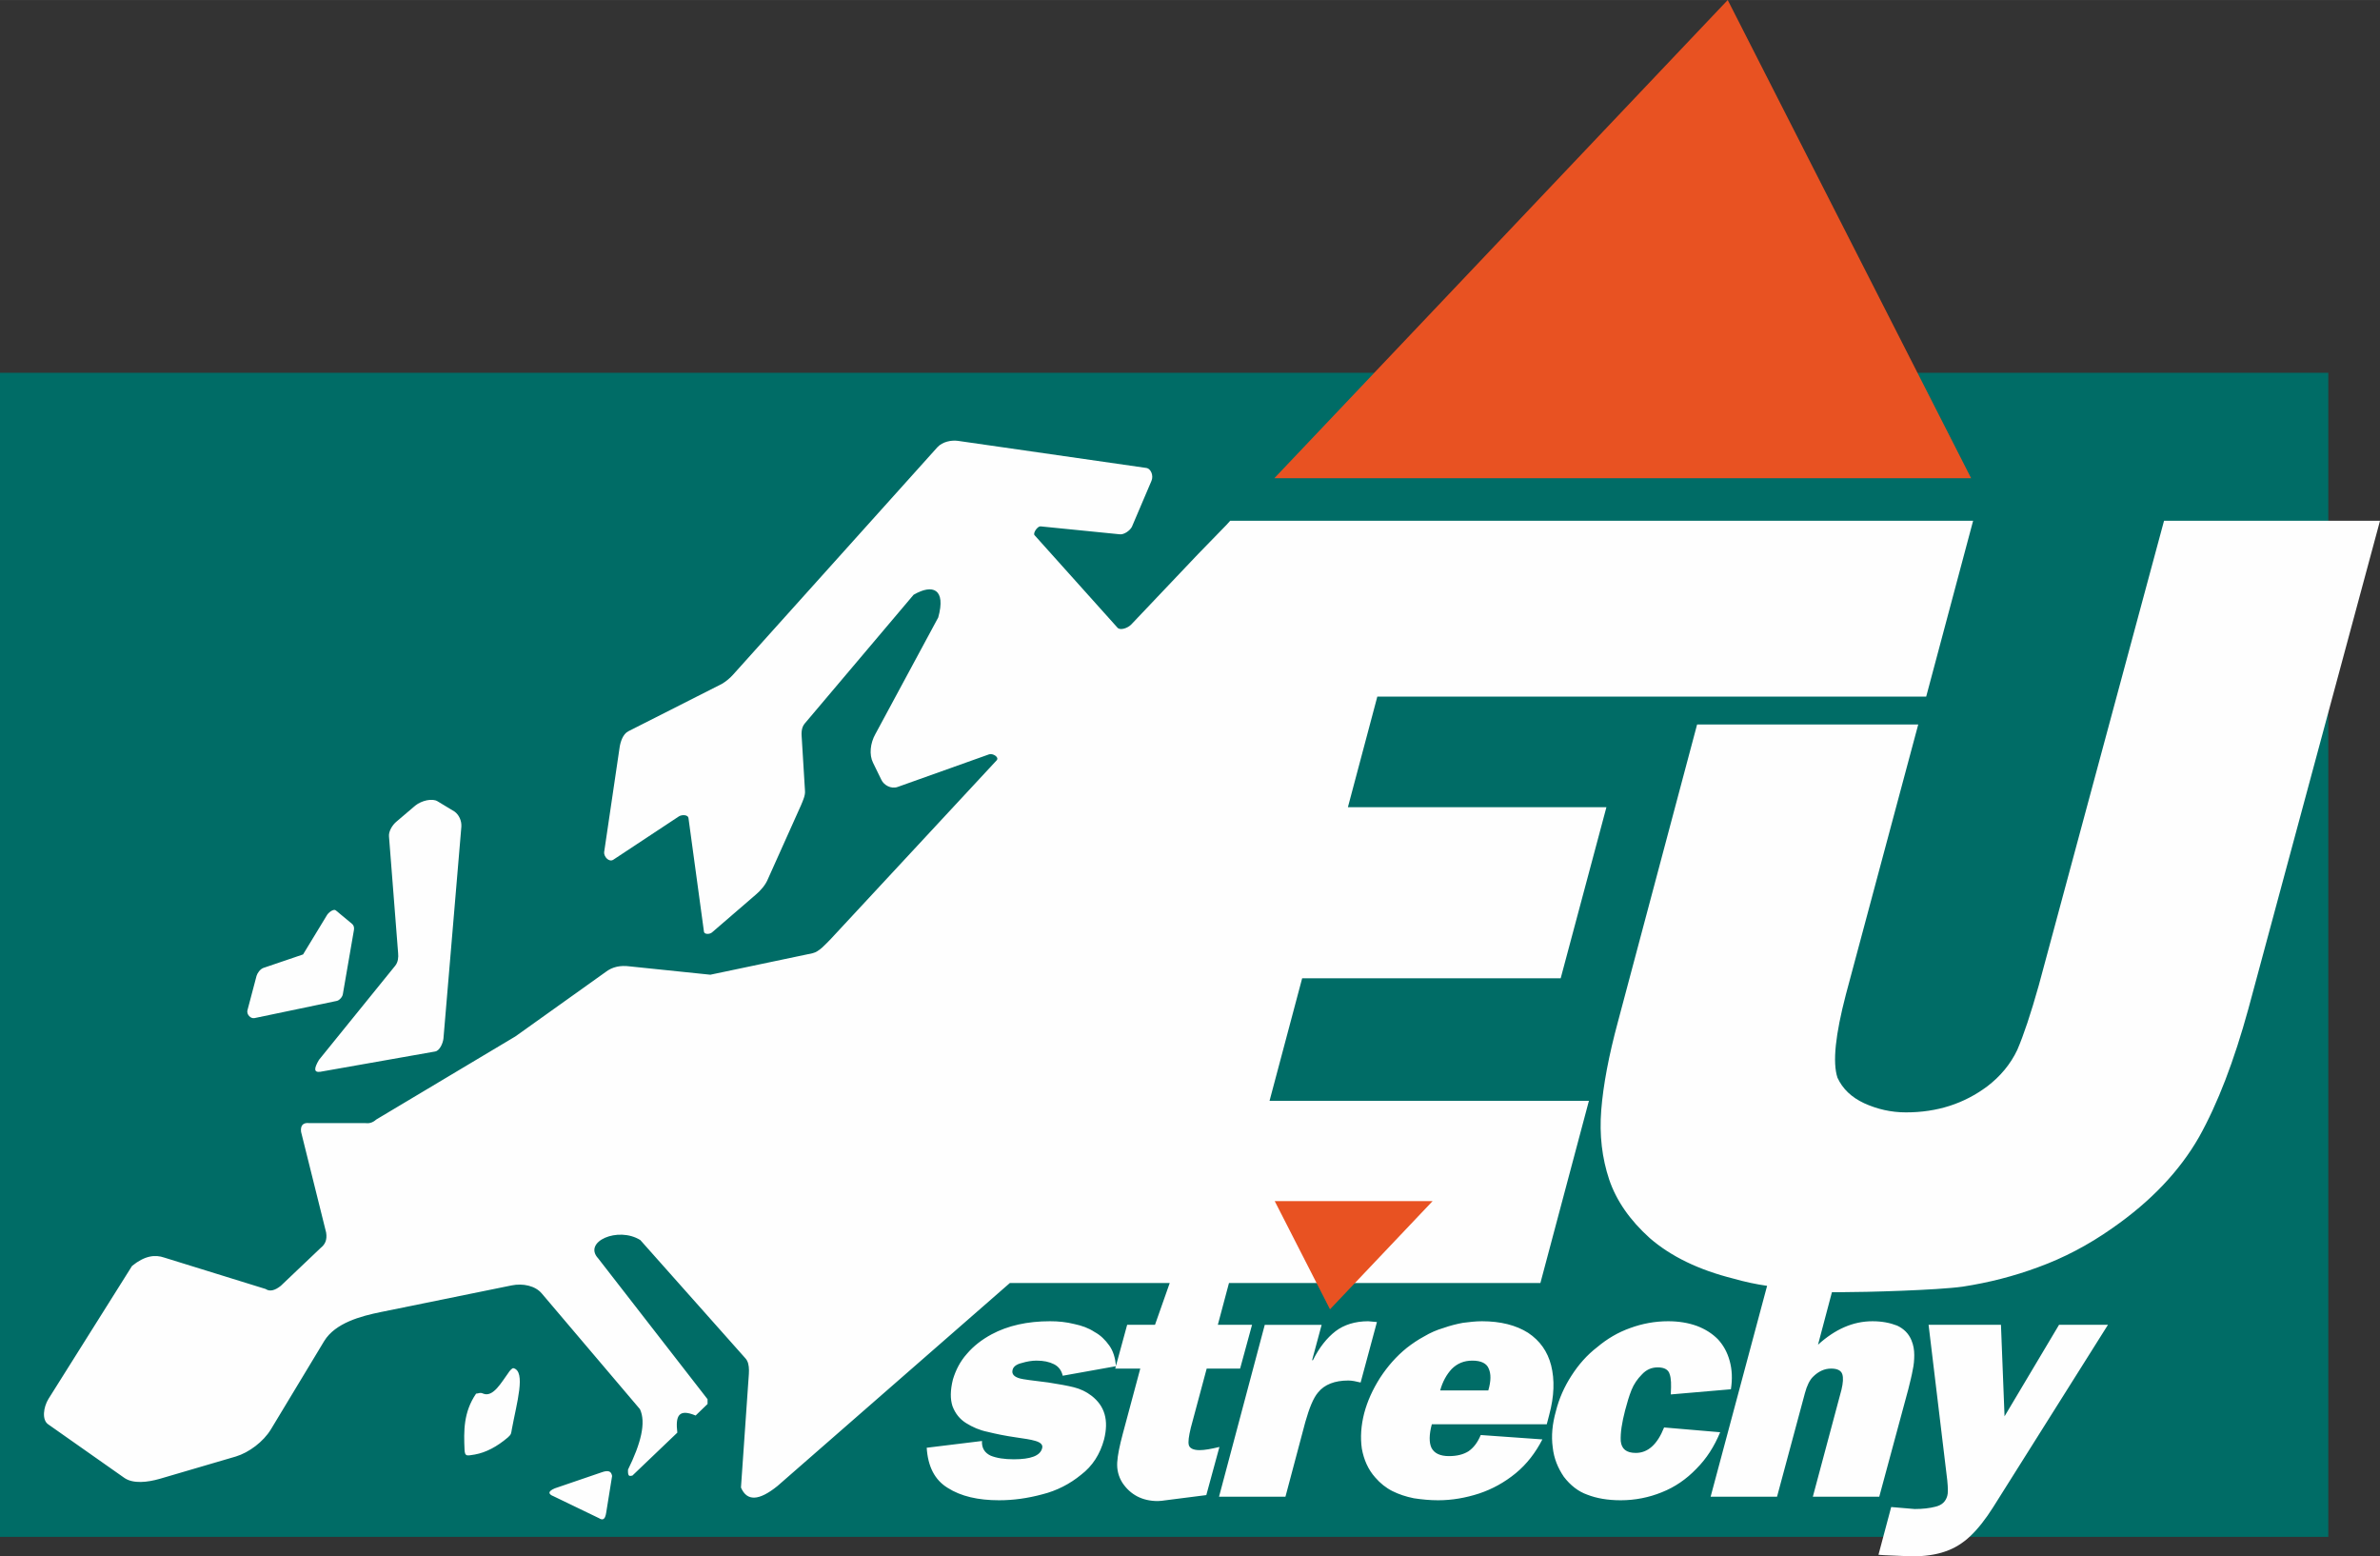
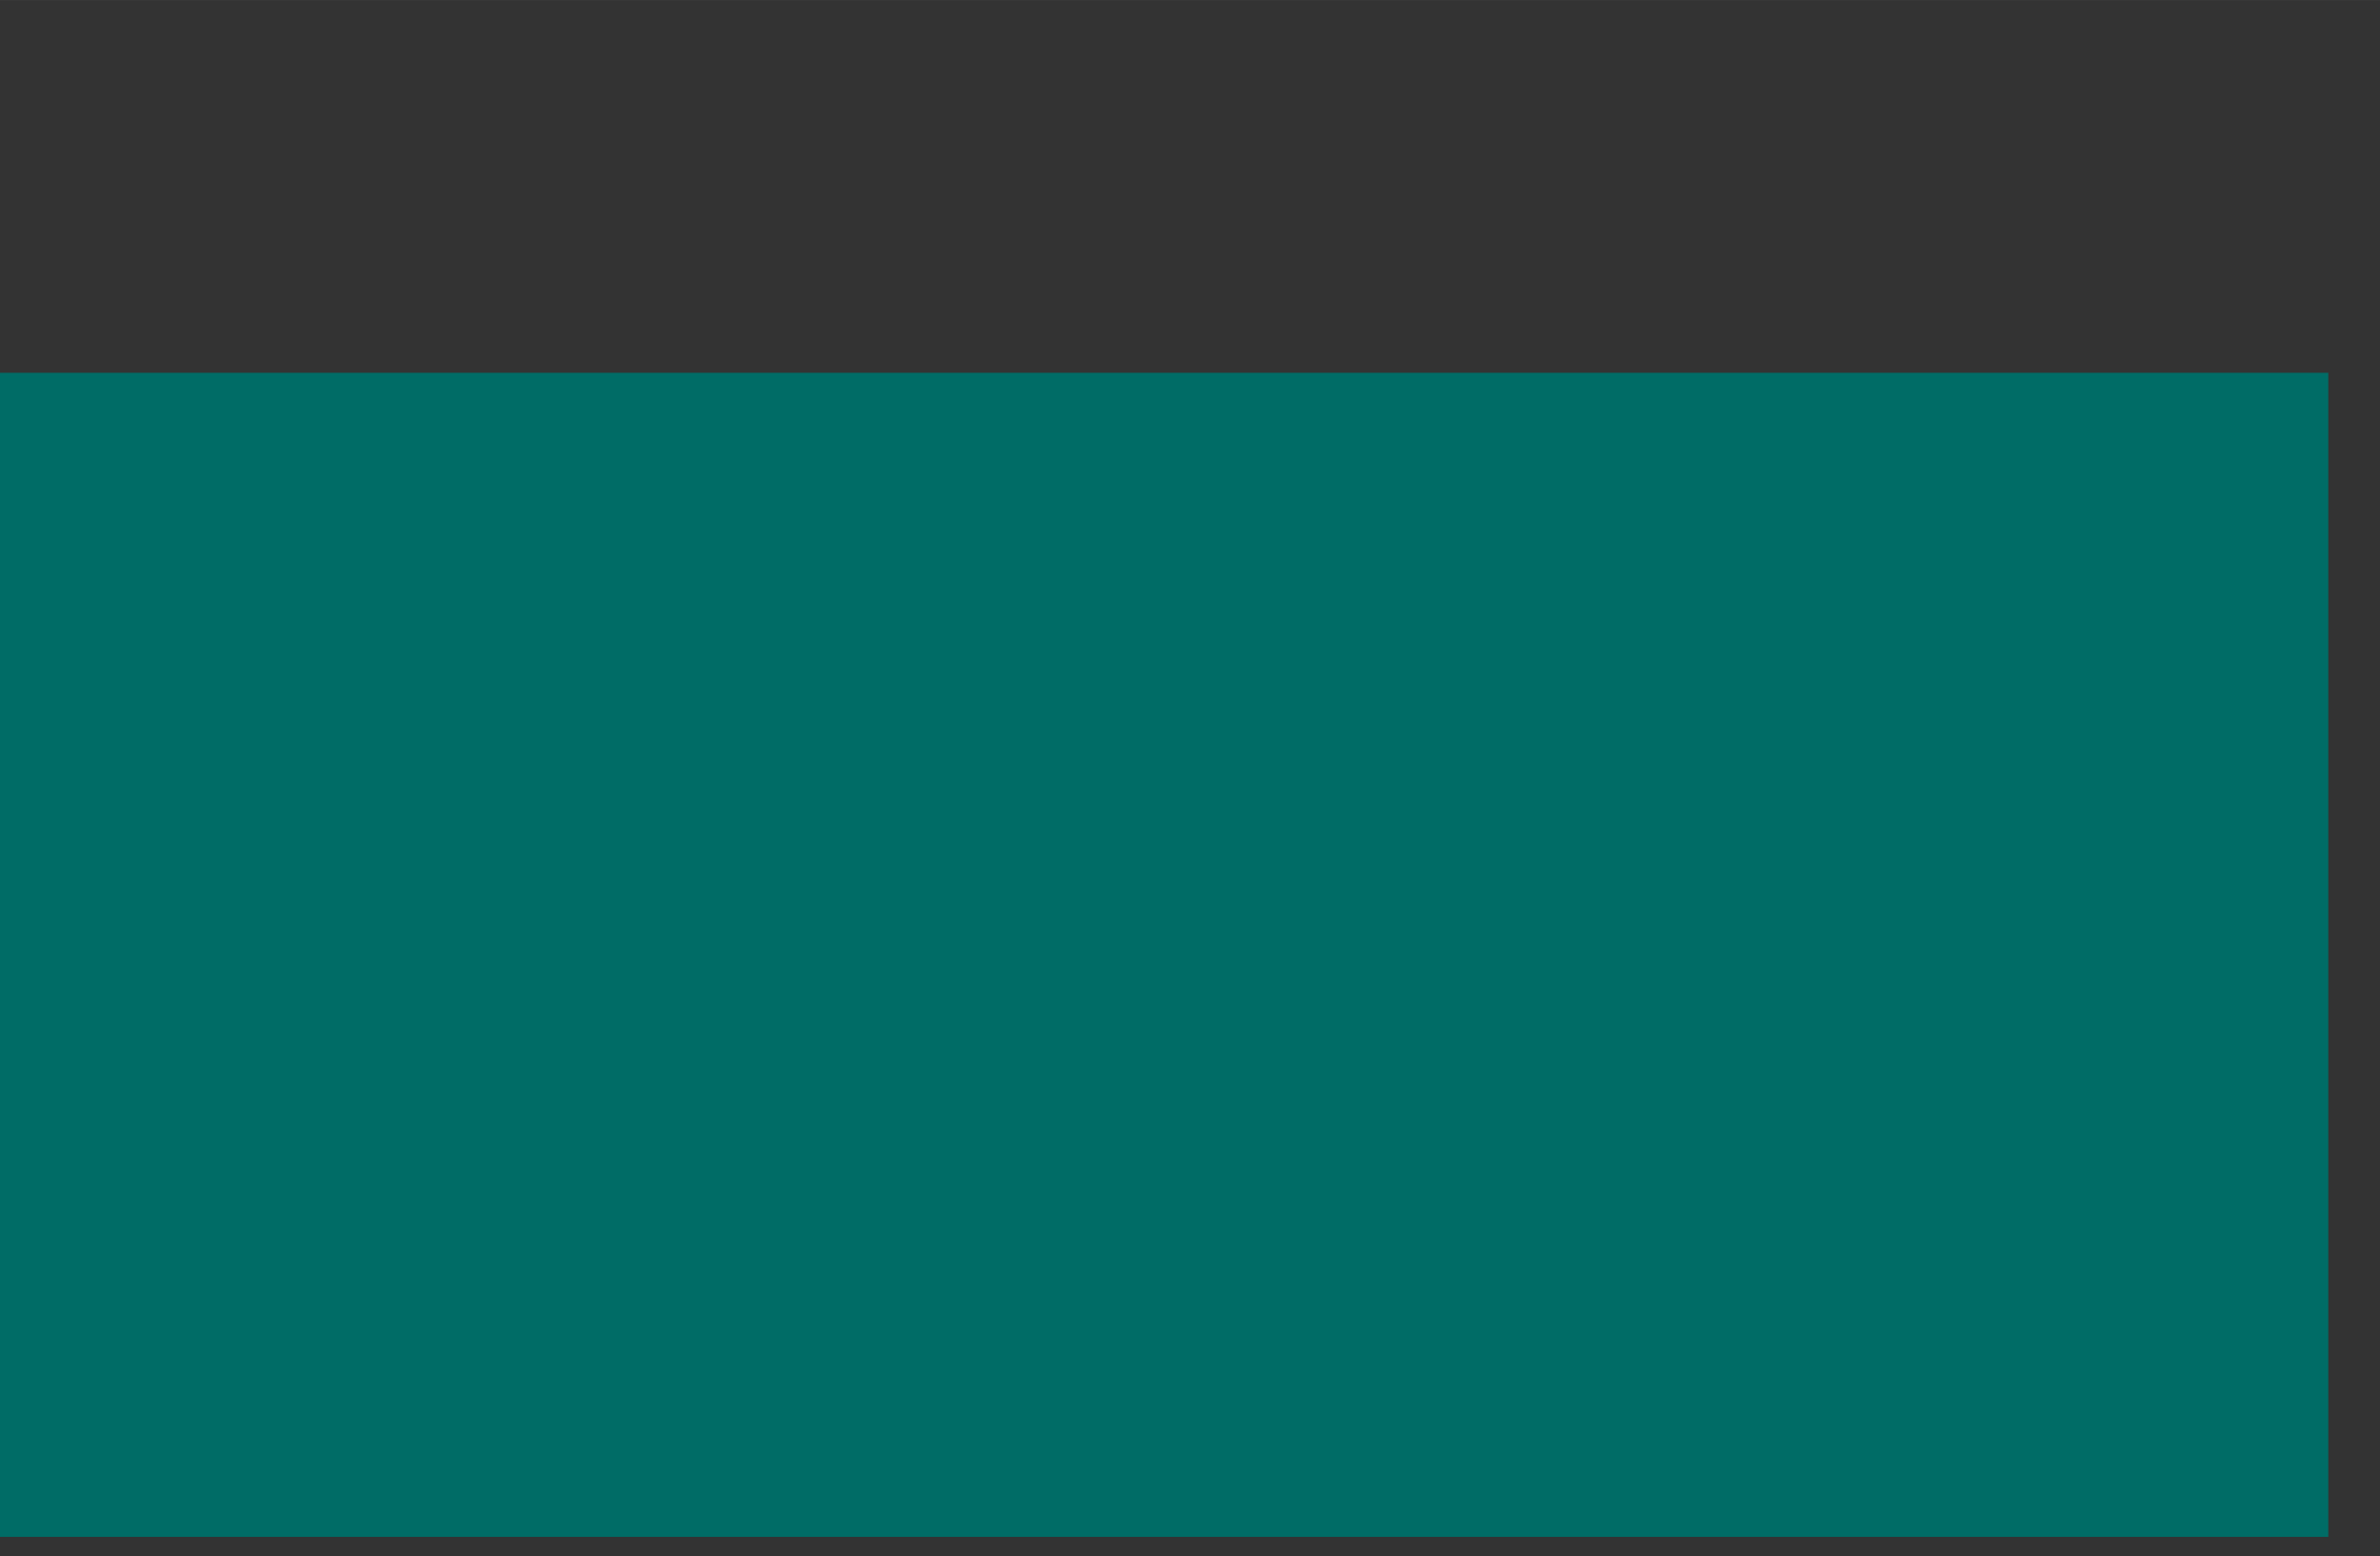
<svg xmlns="http://www.w3.org/2000/svg" xml:space="preserve" width="51.115mm" height="33.417mm" version="1.1" style="shape-rendering:geometricPrecision; text-rendering:geometricPrecision; image-rendering:optimizeQuality; fill-rule:evenodd; clip-rule:evenodd" viewBox="0 0 5984 3912">
  <rect x="0" y="0" width="5984" height="3912" fill="#333333" stroke="none" />
  <defs>
    <style type="text/css">
   
    .fil2 {fill:#E85222}
    .fil0 {fill:#006C66}
    .fil1 {fill:#FEFEFE;fill-rule:nonzero}
   
  </style>
  </defs>
  <g id="Vrstva_x0020_1">
    <g id="_1708883386736">
      <polygon class="fil0" points="0,937 5854,937 5854,3863 0,3863 " />
-       <path class="fil1" d="M5984 1309l-331 1227c-36,131 -77,238 -124,322 -48,84 -120,161 -218,229 -61,43 -123,75 -186,98 -62,23 -125,39 -190,49 -64,9 -243,14 -309,14 -6,0 -13,0 -20,0l-35 132c43,-39 88,-59 137,-59 24,0 44,4 62,11 17,8 29,20 36,37 5,12 7,24 7,37 0,12 -1,25 -4,38 -2,12 -6,28 -11,48l-73 270 -167 0 72 -269c4,-17 5,-30 2,-39 -3,-9 -12,-14 -28,-14 -17,0 -32,7 -46,21 -8,8 -15,22 -20,41l-70 260 -167 0 142 -530c-28,-4 -56,-10 -84,-18 -88,-22 -158,-56 -211,-102 -50,-45 -84,-94 -102,-147 -18,-54 -25,-112 -20,-175 5,-63 19,-137 42,-222l199 -747 556 0 -182 679c-26,100 -34,170 -21,209 13,28 35,49 67,64 33,15 68,23 105,23 79,0 146,-22 204,-65 33,-25 59,-56 76,-92 16,-37 34,-91 54,-162l315 -1168 543 0zm-4121 2430l18 -259c1,-23 7,-51 -7,-66l-264 -297c-56,-35 -145,4 -106,46l275 354 0 12 -30 29c-43,-18 -51,1 -46,43l-113 108c-5,0 -12,6 -11,-15 32,-65 46,-118 30,-152l-247 -291c-16,-19 -47,-26 -76,-20l-329 67c-49,10 -114,27 -142,73l-134 222c-19,31 -55,58 -88,68l-191 56c-31,9 -67,13 -89,-2l-192 -135c-16,-11 -12,-43 1,-64l210 -334c32,-26 58,-29 81,-21l255 79c10,7 23,4 38,-8l101 -96c10,-8 16,-19 13,-38l-63 -253c-2,-16 5,-24 21,-22l140 0c9,1 18,0 28,-9l350 -209 227 -162c17,-13 37,-17 60,-14l203 21 257 -54c17,-4 32,-22 46,-36l417 -449c7,-8 -10,-18 -19,-15l-230 82c-17,6 -35,-5 -41,-18l-21 -43c-10,-20 -7,-49 6,-72l158 -293c20,-72 -14,-85 -62,-57l-274 324c-9,11 -8,26 -7,38l8 131c1,11 -5,24 -10,36l-83 185c-6,15 -18,29 -31,40l-109 94c-6,6 -20,6 -21,-1l-39 -286c-1,-8 -16,-9 -24,-4l-165 109c-11,7 -24,-8 -23,-19l39 -264c2,-13 8,-33 22,-40l235 -119c10,-6 20,-14 28,-23l514 -572c13,-14 35,-18 51,-16l473 68c13,1 20,20 14,33l-49 115c-5,10 -20,20 -30,19l-200 -20c-8,0 -19,17 -15,22l209 233c7,7 25,1 34,-8l168 -177 0 0 72 -74 9 -10 1868 0 -118 442 -1380 0 -74 278 650 0 -115 430 -650 0 -82 308 803 0 -122 458 -783 0 -28 105 86 0 -30 110 -84 0 -40 149c-5,21 -7,35 -5,43 2,8 11,13 27,13 13,0 29,-3 50,-8l-33 121 -102 13c-7,1 -14,2 -20,2 -39,0 -69,-16 -89,-46 -10,-16 -14,-33 -13,-51 1,-18 6,-42 14,-72l44 -164 -63 0 30 -110 70 0 37 -105 -402 0 -584 510c-47,38 -77,39 -92,4zm-666 -236c-32,47 -31,94 -29,141 1,18 6,15 26,12 28,-5 56,-20 83,-43 9,-8 8,-10 10,-21 12,-65 36,-145 4,-153 -3,-1 -10,7 -13,12 -17,23 -38,62 -63,52 -8,-4 -12,0 -18,0zm195 258l114 55c12,8 16,-1 18,-13l15 -93c-2,-11 -8,-16 -27,-9l-117 40c-19,8 -16,15 -3,20zm-232 -1683l-45 532c-1,11 -9,31 -21,33l-289 51c-16,2 -16,-8 -3,-30l192 -237c7,-9 8,-21 7,-31l-23 -294c-1,-12 8,-28 19,-37l47 -40c16,-13 43,-19 56,-11l43 26c11,8 18,23 17,38zm-275 244c4,3 6,9 5,15l-28 162c-1,7 -9,16 -16,17l-206 43c-10,2 -20,-9 -18,-19l23 -87c2,-7 9,-17 17,-20l100 -34 59 -97c4,-8 17,-18 23,-14l41 34zm4415 1008l-289 459c-19,30 -38,54 -57,72 -19,18 -40,31 -64,39 -23,8 -51,12 -83,12l-70 -3 -14 -1 32 -120 59 5c20,0 38,-2 53,-6 16,-4 25,-13 29,-27 2,-6 2,-19 0,-39l-47 -391 182 0 9 230 137 -230 123 0zm-1116 258l141 12c-15,36 -34,66 -60,92 -25,26 -54,46 -87,59 -32,13 -67,20 -103,20 -33,0 -61,-5 -84,-14 -23,-8 -43,-24 -59,-45 -15,-22 -25,-46 -28,-74 -4,-29 -1,-59 8,-91 8,-32 21,-61 39,-89 18,-28 39,-52 65,-72 25,-21 52,-37 83,-48 30,-11 62,-17 95,-17 27,0 51,4 73,12 21,8 38,19 52,33 14,15 24,33 30,55 6,22 7,45 3,71l-151 13 0 -4c1,-20 1,-36 -3,-47 -3,-11 -13,-17 -30,-17 -16,0 -29,6 -40,18 -11,11 -20,24 -26,39 -6,15 -11,32 -16,51 -8,31 -12,56 -11,77 2,20 14,30 38,30 30,0 54,-21 71,-64zm-461 19l155 11c-17,33 -39,62 -67,85 -28,23 -59,40 -92,51 -34,11 -68,17 -103,17 -21,0 -41,-2 -61,-5 -20,-4 -38,-10 -54,-18 -16,-8 -31,-20 -43,-34 -18,-20 -29,-45 -34,-73 -4,-28 -2,-58 6,-89 8,-30 21,-59 40,-89 19,-29 41,-54 67,-75 14,-11 29,-21 44,-29 15,-9 31,-16 48,-21 17,-6 33,-10 49,-13 16,-2 32,-4 48,-4 47,0 86,10 116,29 30,20 49,47 58,82 9,36 8,77 -5,125l-6 23 -289 0c-7,26 -7,46 -1,59 7,14 22,21 44,21 20,0 36,-4 49,-12 13,-9 23,-22 31,-41zm-102 -112l121 0c7,-24 7,-42 1,-55 -5,-13 -19,-20 -41,-20 -21,0 -38,7 -52,21 -13,14 -23,32 -29,54zm-322 -76l2 0c16,-32 35,-56 57,-73 21,-16 49,-25 82,-25l22 2 -41 152c-12,-3 -22,-5 -31,-5 -34,0 -60,10 -76,30 -12,14 -22,39 -32,74l-50 188 -167 0 115 -432 143 0 -24 89zm-969 220l139 -17c-1,18 7,30 22,37 15,6 34,9 58,9 43,0 66,-9 71,-27 3,-9 -3,-15 -16,-19 -13,-4 -29,-6 -49,-9 -28,-4 -52,-9 -72,-14 -20,-4 -38,-12 -54,-22 -16,-10 -27,-24 -34,-42 -6,-18 -6,-40 1,-68 7,-23 18,-45 35,-64 17,-20 38,-36 62,-49 41,-22 90,-33 147,-33 21,0 41,2 61,7 19,4 36,10 51,20 15,8 27,20 37,34 10,14 15,31 17,52l-134 24c-3,-13 -10,-23 -22,-29 -12,-6 -26,-9 -44,-9 -11,0 -24,2 -37,6 -13,3 -21,9 -23,17 -3,11 4,18 19,22 7,2 30,5 71,10 26,4 48,8 64,12 16,4 31,11 44,21 34,26 44,62 32,110 -10,37 -29,67 -58,89 -28,23 -61,40 -97,49 -37,10 -73,15 -109,15 -53,0 -96,-10 -129,-31 -33,-20 -50,-54 -53,-101z" />
-       <path class="fil2" d="M4344 0l612 1202 -1752 0 1140 -1202zm-1000 3291l-139 -272 397 0 -258 272z" />
    </g>
  </g>
</svg>